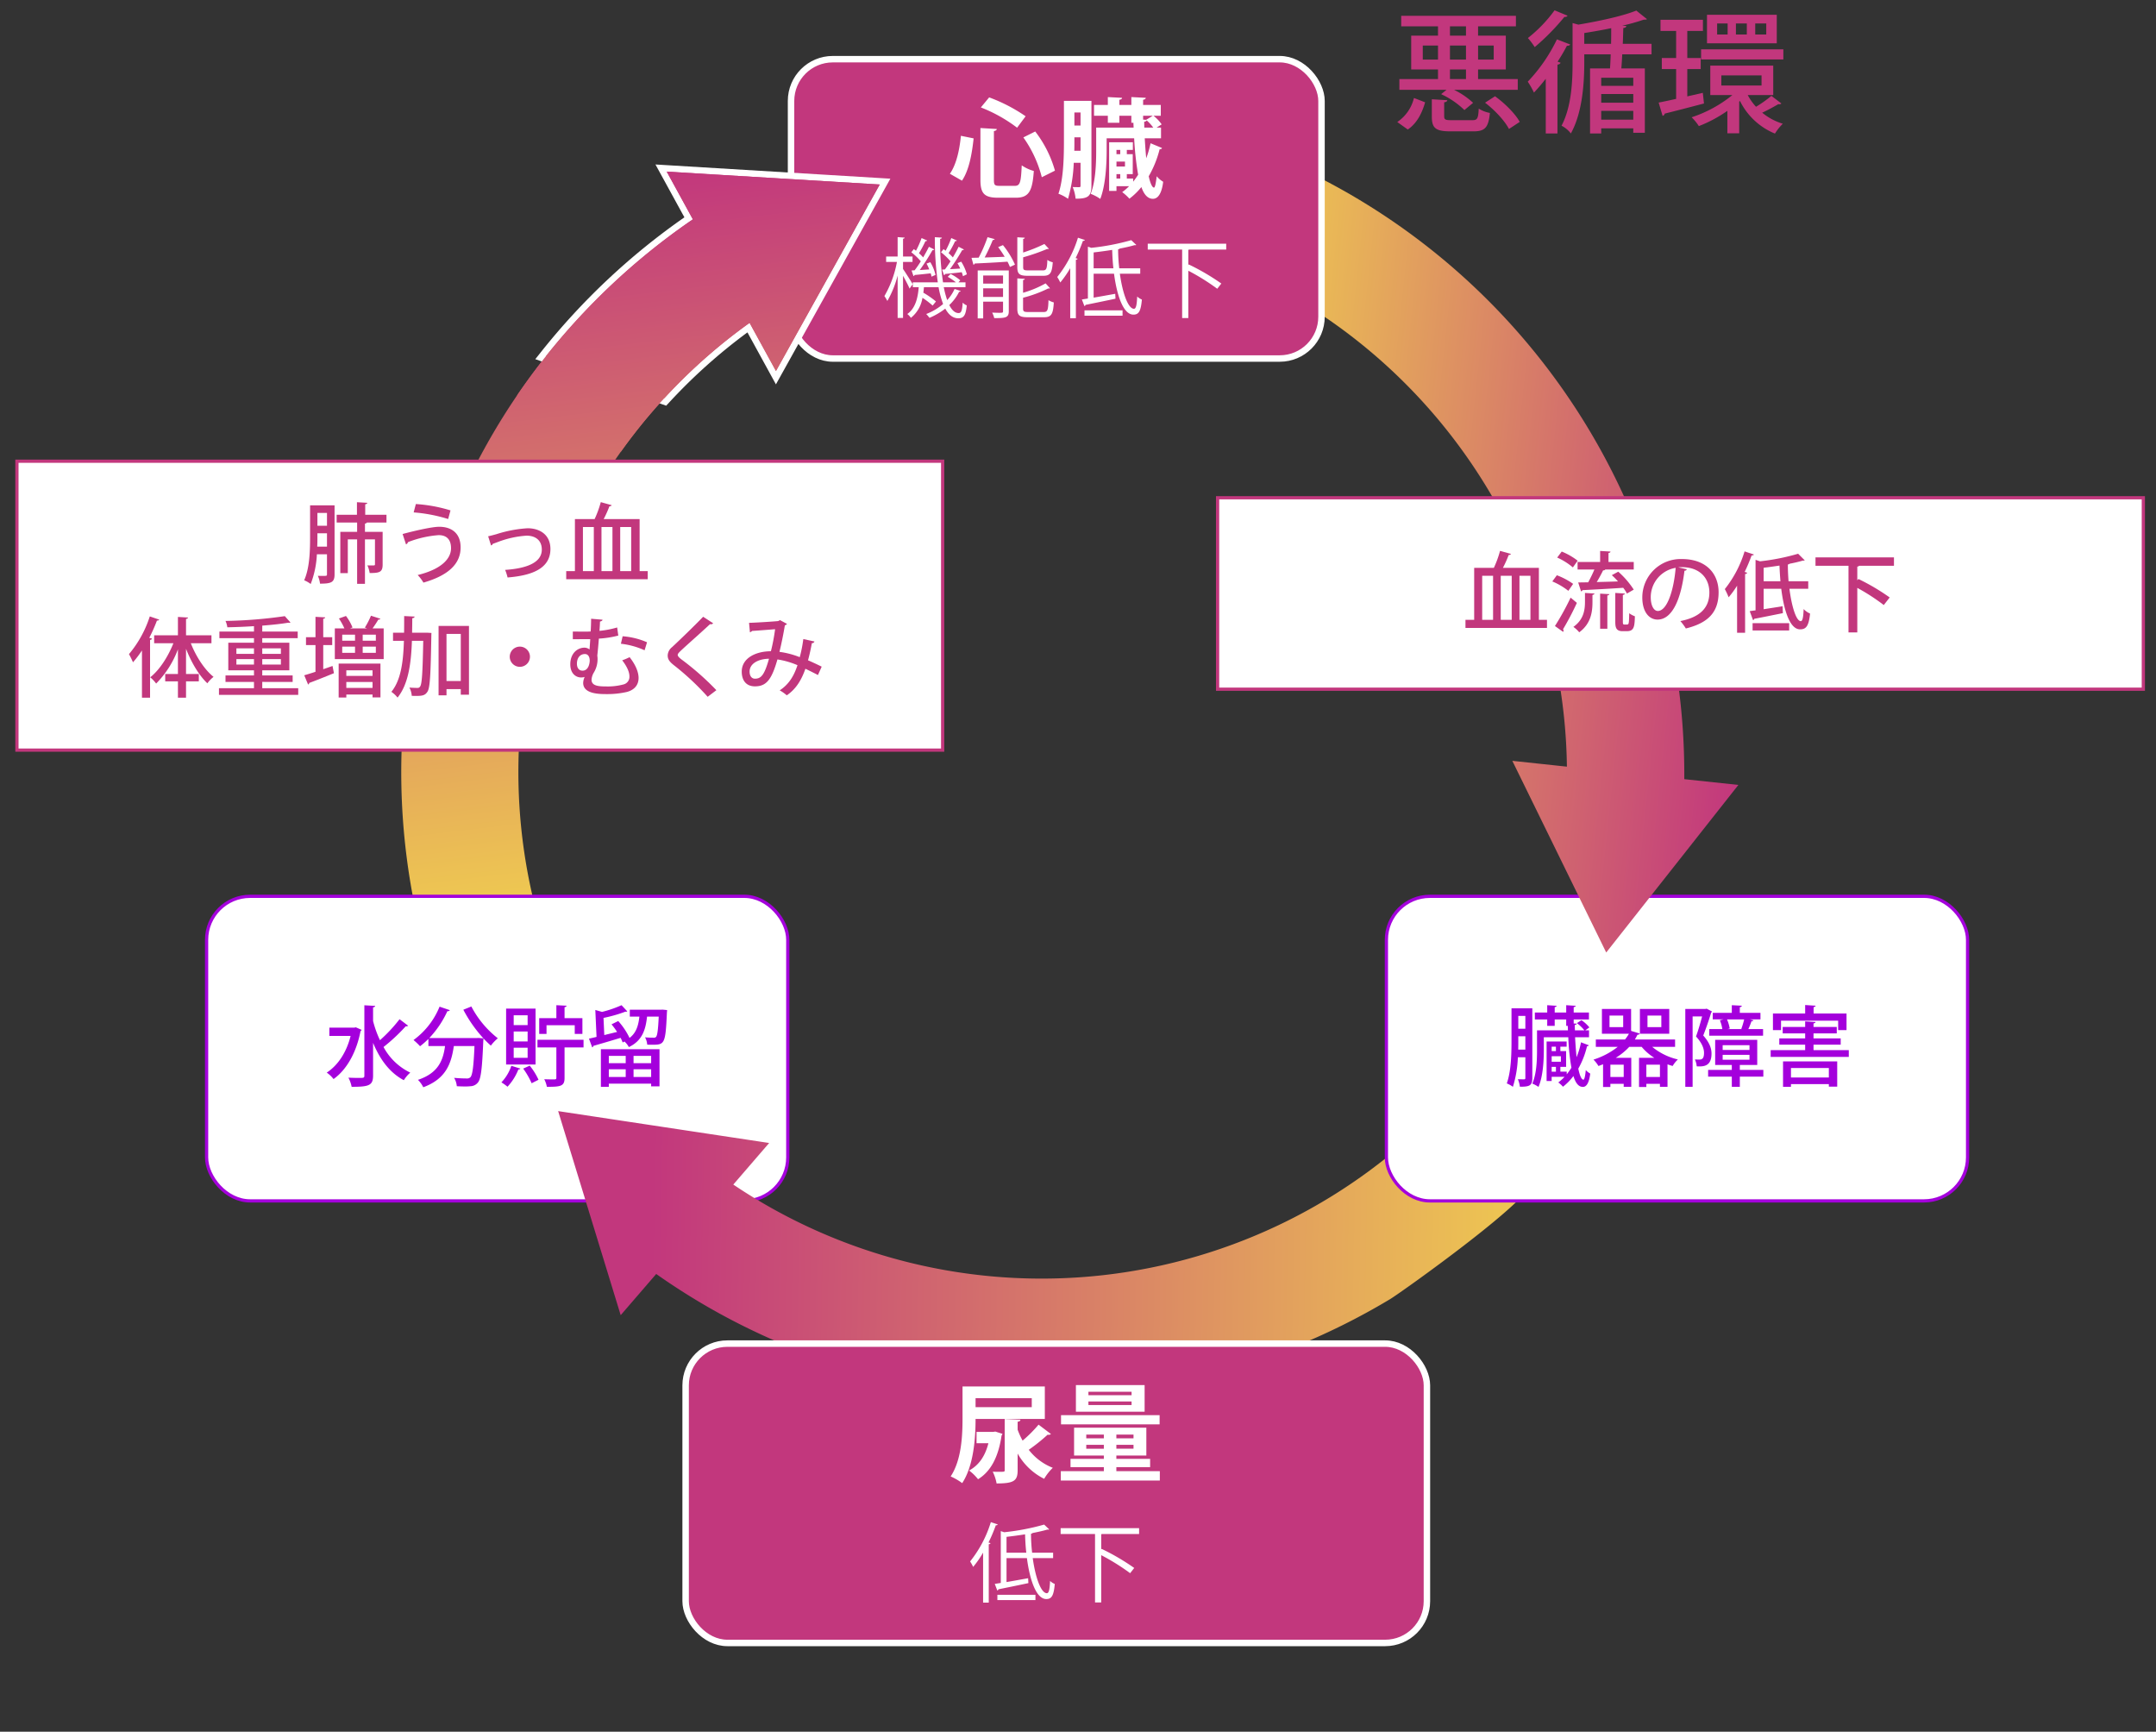
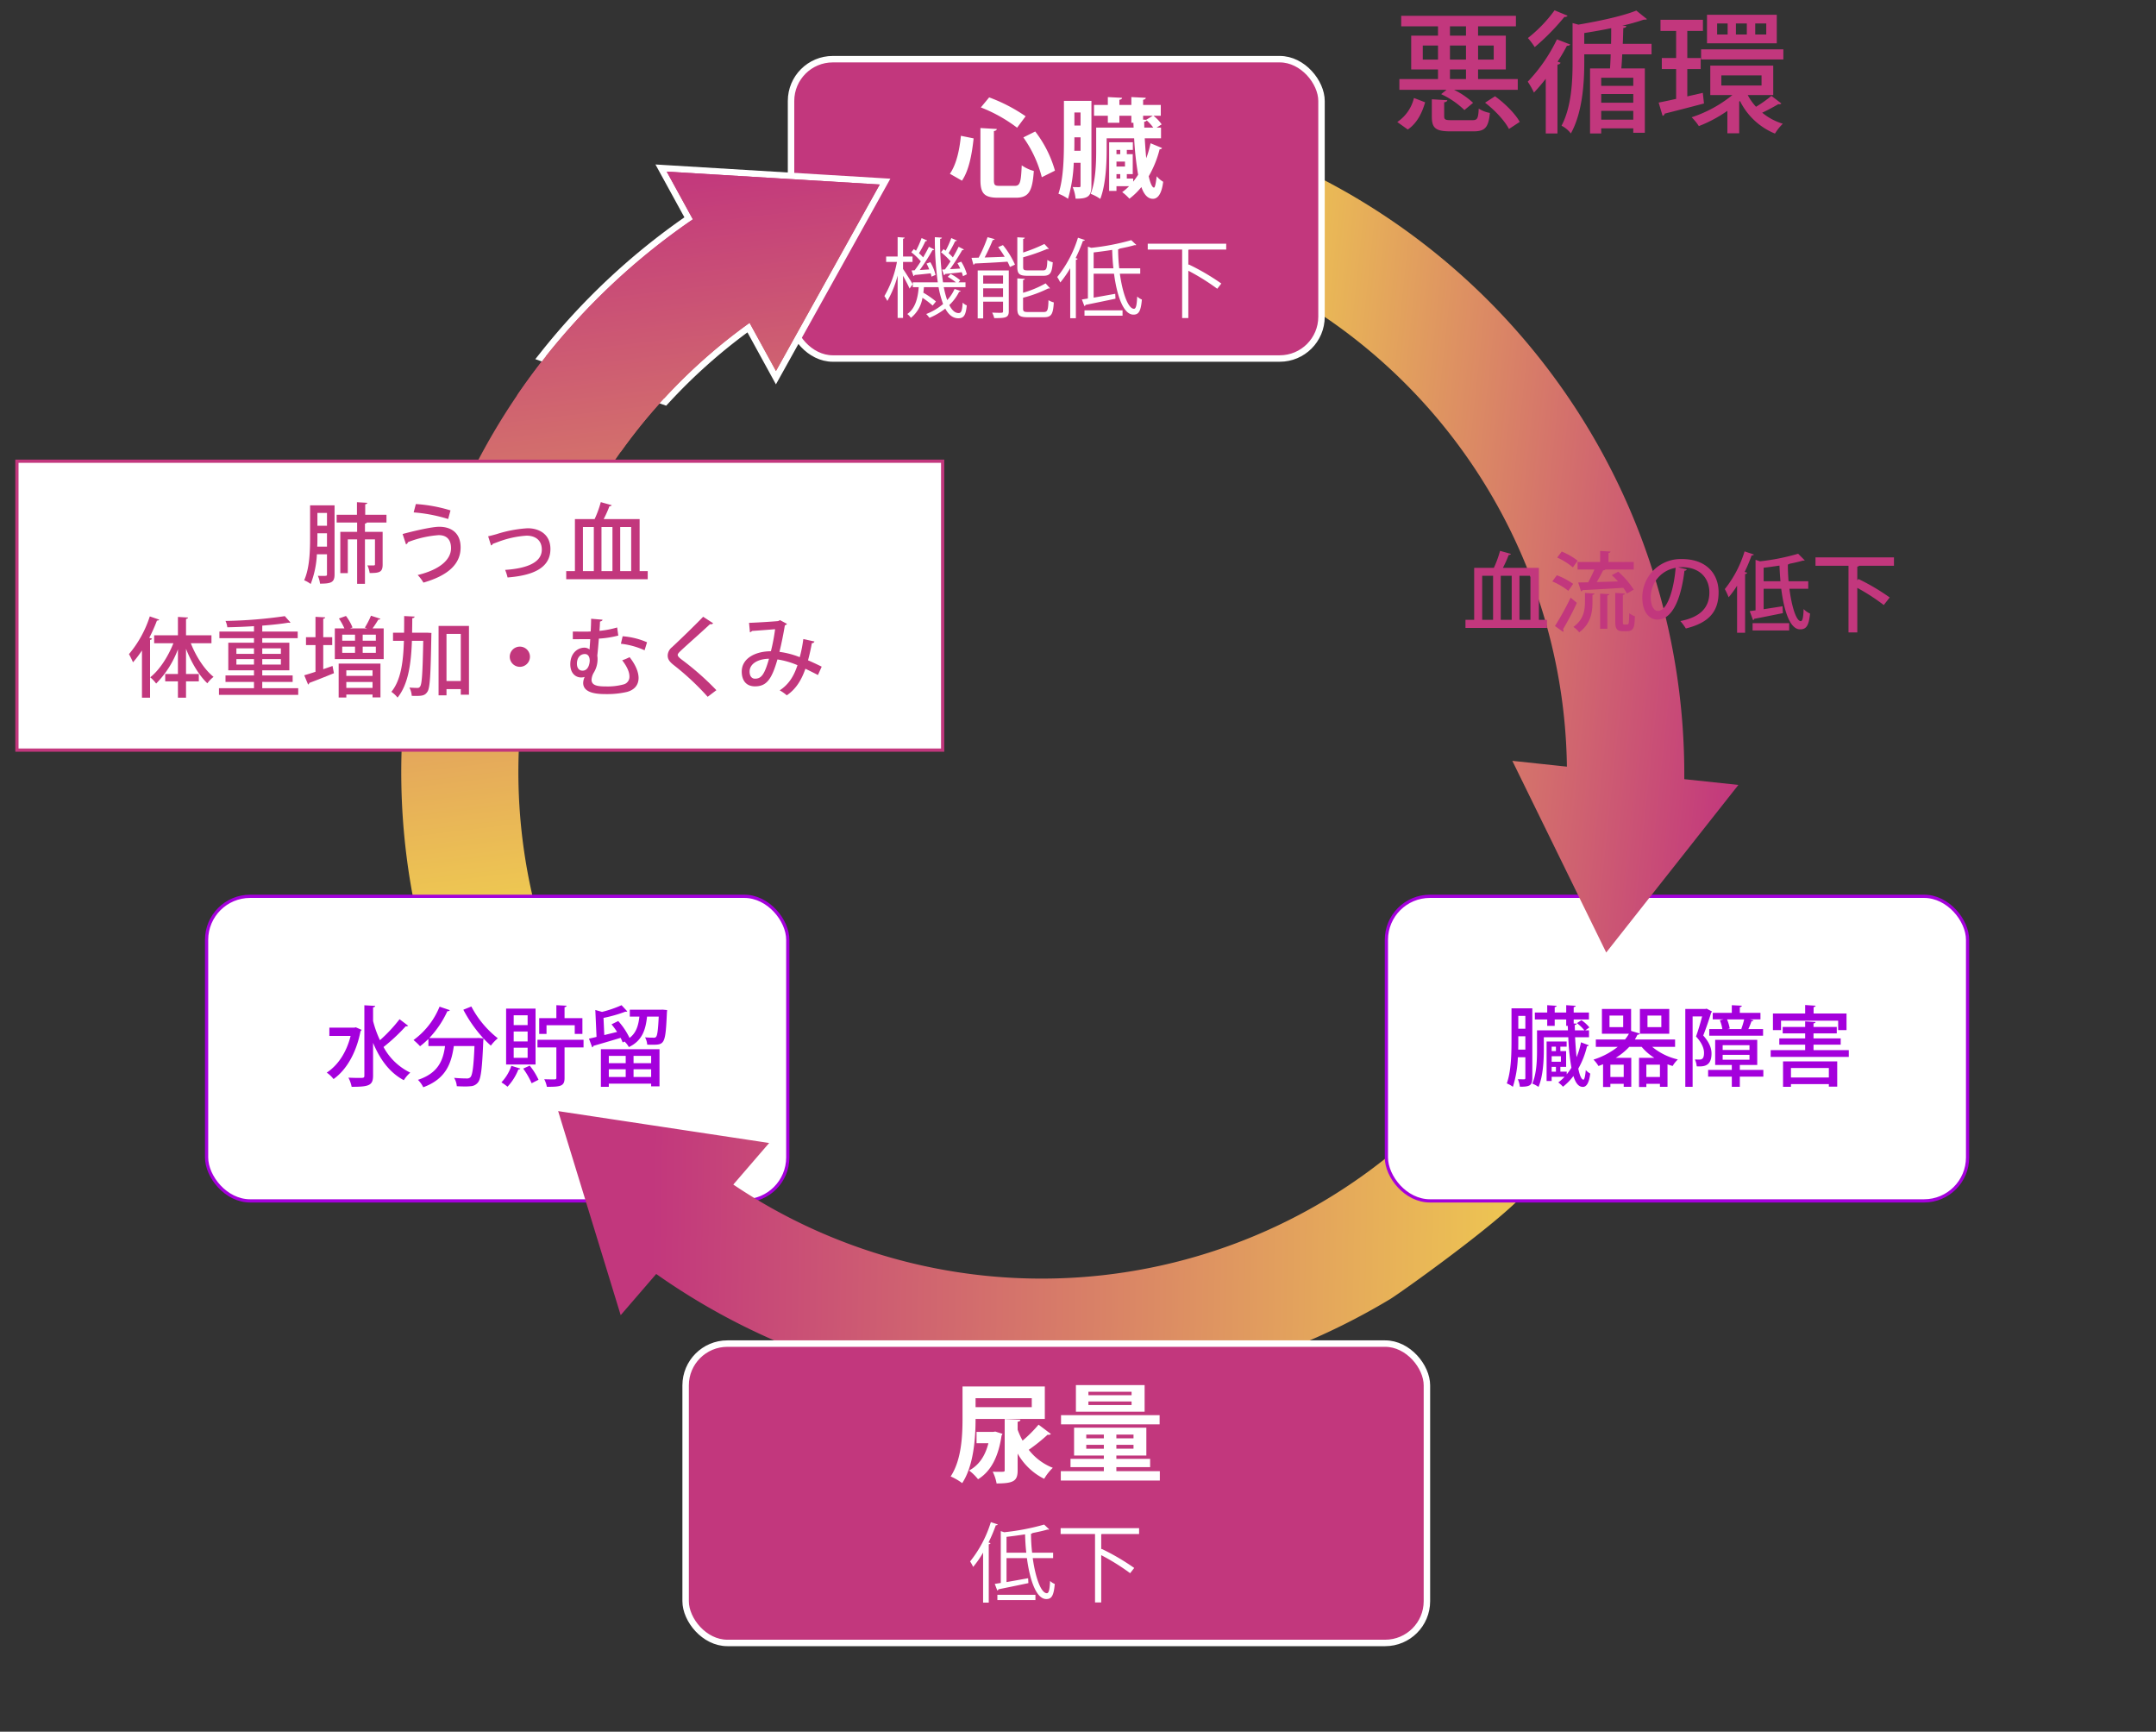
<svg xmlns="http://www.w3.org/2000/svg" xmlns:xlink="http://www.w3.org/1999/xlink" id="レイヤー_1" data-name="レイヤー 1" viewBox="0 0 668.225 536.629">
  <rect x="0" y="0" width="668.225" height="536.629" fill="#333333" stroke="none" />
  <defs>
    <style>.cls-1,.cls-10,.cls-11,.cls-4,.cls-8{fill-rule:evenodd;}.cls-1{fill:url(#名称未設定グラデーション_4);}.cls-2,.cls-6,.cls-9{fill:#fff;}.cls-2{stroke:#a400dc;}.cls-2,.cls-5,.cls-9{stroke-miterlimit:8;}.cls-3{fill:#a400dc;}.cls-4{fill:url(#名称未設定グラデーション_8);}.cls-5,.cls-7{fill:#c2377d;}.cls-5{stroke:#fff;stroke-width:2px;}.cls-8{fill:url(#名称未設定グラデーション_6);}.cls-9{stroke:#c2377d;}.cls-10{fill:url(#名称未設定グラデーション_4-2);}.cls-11{fill:url(#名称未設定グラデーション_4-3);}</style>
    <linearGradient id="名称未設定グラデーション_4" x1="199.923" y1="357.933" x2="164.327" y2="57.798" gradientUnits="userSpaceOnUse">
      <stop offset="0" stop-color="#ffff41" />
      <stop offset="1" stop-color="#c2377d" />
    </linearGradient>
    <linearGradient id="名称未設定グラデーション_8" x1="588.805" y1="382.909" x2="214.702" y2="382.909" gradientTransform="translate(-5.7 -5.915) rotate(1.065)" xlink:href="#名称未設定グラデーション_4" />
    <linearGradient id="名称未設定グラデーション_6" x1="392.615" y1="162.025" x2="616.824" y2="162.025" gradientTransform="matrix(0.994, 0.106, -0.106, 0.994, -50.514, -47.875)" xlink:href="#名称未設定グラデーション_4" />
    <linearGradient id="名称未設定グラデーション_4-2" x1="253.858" y1="361.115" x2="216.987" y2="50.224" xlink:href="#名称未設定グラデーション_4" />
    <linearGradient id="名称未設定グラデーション_4-3" x1="247.579" y1="352.281" x2="211.983" y2="52.146" xlink:href="#名称未設定グラデーション_4" />
  </defs>
  <path class="cls-1" d="M214.744,67.968a208.153,208.153,0,0,0-58.56,60.774,207.935,207.935,0,0,0-18.592,183.525l4.079,9.42,40.69.473-4.163-7.534a170.913,170.913,0,0,1,35.365-199.033,172.326,172.326,0,0,1,18.763-15.543Z" />
  <rect class="cls-2" x="64.031" y="277.753" width="180.135" height="94.382" rx="13.483" />
  <path class="cls-3" d="M110.287,318.348l1.781.783a.808.808,0,0,1-.324.405c-1.323,6.802-4.427,12.065-8.368,14.846a9.257,9.257,0,0,0-2.105-1.997c3.428-2.241,6.1-6.182,7.396-11.364h-6.586v-2.564h7.72Zm5.345-1.943a32.909,32.909,0,0,0,2.132,5.938,47.09,47.09,0,0,0,6.073-6.505l2.672,2.024a1.028,1.028,0,0,1-.756.162,56.056,56.056,0,0,1-6.883,6.424,18.512,18.512,0,0,0,8.287,7.937,10.559,10.559,0,0,0-1.998,2.348c-4.4-2.321-7.423-6.478-9.528-11.579v10.148c0,3.104-1.35,3.482-6.641,3.482a10.782,10.782,0,0,0-.999-2.834c1.188.054,2.348.081,3.158.081,1.592,0,1.781,0,1.781-.729V311.519l3.347.189c-.027.243-.216.404-.647.459Z" />
  <path class="cls-3" d="M146.087,311.897a30.521,30.521,0,0,0,8.206,9.853,13.19,13.19,0,0,0-2.159,2.268,29.333,29.333,0,0,1-2.294-2.24c0,.216-.027.54-.054.837-.351,8.583-.729,11.769-1.673,12.849a3.008,3.008,0,0,1-2.268,1.134,14.691,14.691,0,0,1-1.701.08c-.783,0-1.673-.026-2.564-.08a5.861,5.861,0,0,0-.837-2.592c1.673.162,3.239.189,3.887.189a1.447,1.447,0,0,0,1.161-.378c.648-.675.999-3.267,1.269-9.664h-6.397c-.756,5.048-2.187,10.096-9.475,12.768a8.784,8.784,0,0,0-1.646-2.294c6.343-2.105,7.801-6.101,8.395-10.474h-5.156v-2.213a25.129,25.129,0,0,1-2.591,2.267,19.692,19.692,0,0,0-2.024-1.916,23.874,23.874,0,0,0,8.071-10.338l3.185,1.079a.683.683,0,0,1-.756.297,30.586,30.586,0,0,1-5.614,8.341h14.738l.594-.026,1.458.135a41.709,41.709,0,0,1-6.235-8.881Z" />
  <path class="cls-3" d="M161.291,331.143a.595.595,0,0,1-.621.243,16.823,16.823,0,0,1-3.374,5.371,16.031,16.031,0,0,0-1.89-1.35,13.762,13.762,0,0,0,3.077-5.128Zm4.697-18.598v17.329h-9.124v-17.329Zm-2.457,5.128v-3.05h-4.319v3.05Zm0,5.048v-3.077h-4.319v3.077Zm0,5.075v-3.132h-4.319v3.132Zm1.242,7.882a23.629,23.629,0,0,0-2.618-4.535l2.024-.918a20.465,20.465,0,0,1,2.726,4.373Zm16.088-13.47v2.375h-5.885v9.475c0,2.564-1.269,2.727-5.479,2.727a8.673,8.673,0,0,0-.81-2.349c1.431.055,2.807.055,3.212.055.405-.027.54-.136.54-.514v-9.394h-5.857v-2.375ZM169.389,317.701v2.699h-2.268v-4.886h5.318v-4.021l3.158.162c-.027.242-.189.378-.621.458v3.401h5.534v4.886h-2.375v-2.699Z" />
  <path class="cls-3" d="M205.378,312.869l1.376.136a7.56,7.56,0,0,1-.054.756c-.432,9.717-.702,9.987-4.508,9.987-.486,0-1.025,0-1.592-.027a5.659,5.659,0,0,0-.675-2.268c1.161.108,2.213.108,2.726.108a.8.8,0,0,0,.702-.271c.377-.459.621-2.105.81-6.262h-3.617c-.432,3.968-1.431,7.449-5.641,9.447a6.553,6.553,0,0,0-1.35-1.728l-.566.297a9.186,9.186,0,0,0-.648-1.431c-3.104.944-6.343,1.89-8.422,2.483a.552.552,0,0,1-.378.459l-.999-2.699c.675-.135,1.484-.324,2.348-.54l-.378-8.341,2.079.594a34.809,34.809,0,0,0,6.046-2.078l1.781,1.916a.429.429,0,0,1-.324.108.735.735,0,0,1-.243-.027,43.505,43.505,0,0,1-6.802,1.943l.243,5.317,3.968-.972a23.013,23.013,0,0,0-1.728-2.348l2.078-1.026a21.939,21.939,0,0,1,3.509,5.237c2.078-1.566,2.753-3.86,3.05-6.613h-2.969v-2.133h9.609Zm-19.138,23.916V325.124H204.406v11.526h-2.591v-.837H188.696v.972Zm7.693-9.582h-5.236v2.267h5.236Zm-5.236,6.532h5.236v-2.376h-5.236Zm13.119-4.266v-2.267H196.362v2.267ZM196.362,333.735h5.453v-2.376H196.362Z" />
  <path class="cls-4" d="M203.386,394.782a206.973,206.973,0,0,0,164.805,32.777,209.488,209.488,0,0,0,62.632-24.966c3.826-2.318,46.243-32.604,43.516-36.403l-21.521-30.111-5.599,6.538a171.168,171.168,0,0,1-219.941,24.46l11.11-12.884L172.99,344.314l19.386,63.235Z" />
  <path d="M156.936,222.976H158.123a.169.169,0,0,1,.169.169v.675a.169.169,0,0,1-.169.169h-1.187a.169.169,0,0,1-.169-.169v-.675A.169.169,0,0,1,156.936,222.976Z" />
  <rect class="cls-5" x="212.503" y="416.36" width="229.753" height="92.764" rx="12.944" />
  <path class="cls-6" d="M323.83,439.704H302.366c0,5.851-.568,14.476-4.146,19.892a17.889,17.889,0,0,0-3.577-2.072c3.377-5.115,3.678-12.638,3.678-17.986v-9.896h25.509Zm-15.346,3.911,2.206.702a1.346,1.346,0,0,1-.267.535c-1.003,6.787-3.41,11.166-7.289,13.54a15.179,15.179,0,0,0-2.774-2.708c2.942-1.571,4.948-4.347,5.984-8.458h-3.678V443.716h5.182Zm11.3-10.33H302.366v2.774h17.418Zm-4.38,9.762a23.845,23.845,0,0,0,1.538,3.377,40.633,40.633,0,0,0,4.948-4.948l3.845,2.909a1.189,1.189,0,0,1-1.036.2,55.305,55.305,0,0,1-5.851,4.681,17.475,17.475,0,0,0,7.455,5.583,15.658,15.658,0,0,0-2.675,3.41,19.314,19.314,0,0,1-8.225-7.823v5.182c0,3.276-1.17,4.079-6.519,4.079a13.716,13.716,0,0,0-1.204-3.645c.669.034,1.338.034,1.906.034,1.771,0,1.805,0,1.805-.535V439.737l4.882.201c-.034.334-.234.567-.87.635Z" />
  <path class="cls-6" d="M346.002,455.884H359.474v2.909H328.784v-2.909h13.339v-1.236H331.793V452.074h10.33v-1.037h-9.227v-8.625h22.399v8.625h-9.294v1.037h10.464v2.574H346.002ZM359.408,438.534v2.842H328.85v-2.842Zm-4.647-9.328v8.258H333.465v-8.258Zm-18.087,15.346v1.17h5.449v-1.17Zm0,4.38h5.449v-1.204h-5.449Zm14.042-16.583V431.279H337.343v1.069Zm0,3.043v-1.104H337.343v1.104Zm.602,10.33v-1.17h-5.315v1.17Zm0,3.21v-1.204h-5.315v1.204Z" />
  <path class="cls-6" d="M304.699,481.133a31.899,31.899,0,0,1-3.078,4.427,15.085,15.085,0,0,0-.944-1.7,36.711,36.711,0,0,0,6.425-12.174l2.132.702c-.054.188-.27.297-.594.27a48.634,48.634,0,0,1-2.268,5.345l.621.189c-.027.161-.189.297-.54.351v18.085h-1.754Zm21.702,1.701h-6.316c.837,6.073,2.564,10.851,4.372,10.878.621,0,.892-1.134.999-3.806a4.817,4.817,0,0,0,1.458.944c-.324,3.617-.972,4.67-2.618,4.67-3.051,0-5.075-5.588-6.02-12.687h-6.316v7.423c2.078-.351,4.399-.783,6.694-1.188l.081,1.512c-3.429.729-6.965,1.457-9.286,1.916a.461.461,0,0,1-.351.378l-.783-2.052c.567-.081,1.188-.188,1.863-.297V474.466l1.053.351a72.27,72.27,0,0,0,12.39-2.375l1.565,1.484a.481.481,0,0,1-.297.081.766.766,0,0,1-.243-.026c-1.242.378-2.861.729-4.616,1.079a.678.678,0,0,1-.485.216,52.618,52.618,0,0,0,.351,5.885h6.506Zm-17.275,13.011v-1.647h11.796v1.647Zm2.834-14.685h6.127c-.216-1.836-.323-3.779-.378-5.695-1.89.297-3.887.566-5.749.782Z" />
  <path class="cls-6" d="M353.049,475.357H341.605l-.297.081v4.697l.135-.162a70.401,70.401,0,0,1,10.095,5.911l-1.269,1.62a67.405,67.405,0,0,0-8.961-5.588V496.574h-1.917V475.357H328.729v-1.809h24.32Z" />
  <rect class="cls-2" x="429.694" y="277.753" width="180.135" height="94.382" rx="13.483" />
  <path class="cls-3" d="M474.924,312.465v21.621c0,2.402-.972,2.672-3.86,2.672a8.243,8.243,0,0,0-.621-2.321c.891.027,1.674.027,1.944.027s.378-.108.378-.405v-6.424h-2.322a34.808,34.808,0,0,1-1.539,9.15,8.536,8.536,0,0,0-1.889-1.053c1.376-3.86,1.458-9.394,1.458-13.361v-9.906Zm-4.346,9.879c0,.891,0,1.89-.027,2.915h2.213v-4.13H470.578Zm2.187-7.53H470.578v3.968h2.187Zm15.413,6.612c.108,2.133.27,4.266.459,6.182a23.602,23.602,0,0,0,1.376-4.615l2.402.917c-.054.189-.243.297-.54.297a26.33,26.33,0,0,1-2.699,6.938c.378,1.943.944,3.428,1.592,3.428.324,0,.567-1.295.729-2.969a5.37,5.37,0,0,0,1.376,1.08c-.351,2.834-1.134,4.13-2.267,4.13-1.62,0-2.43-1.728-2.942-3.374a17.237,17.237,0,0,1-3.239,3.319,8.7,8.7,0,0,0-1.458-1.322,14.614,14.614,0,0,0,1.943-1.755h-3.995v1.296h-1.566V322.749h6.208v1.593H483.616v1.376h1.781v4.886H483.616v1.485h1.97v.836a23.069,23.069,0,0,0,1.458-2.051,69.346,69.346,0,0,1-.972-9.448h-7.585v3.888c0,3.347-.243,8.232-1.646,11.499a10.046,10.046,0,0,0-1.917-1.026c1.35-3.104,1.458-7.423,1.458-10.473v-6.02h9.583l-.054-1.403h-.486V315.92h-3.563v1.971h-2.321V315.92h-3.833v-2.159h3.833v-2.268l2.916.188c-.027.216-.189.352-.594.405v1.674h3.563v-2.268l2.942.188c-.027.216-.189.352-.621.405v1.674h4.724v2.159h-4.724v1.241l.917.055c0,.216-.216.378-.594.404l.054,1.674h2.942a13.138,13.138,0,0,0-2.321-2.24l1.404-.918a11.161,11.161,0,0,1,2.456,2.24l-1.295.918h1.188v2.132Zm-5.938,2.916h-1.322v1.376h1.322Zm1.539,4.67v-1.701h-2.861v1.701Zm-2.861,1.592v1.485h1.322V330.603Z" />
  <path class="cls-3" d="M519.173,324.395h-7.099a19.333,19.333,0,0,0,7.963,3.914,8.891,8.891,0,0,0-1.62,2.024c-.54-.162-1.08-.324-1.593-.513v6.964h-2.348v-.918h-4.211v.972h-2.268v-9.042h4.724a16.518,16.518,0,0,1-3.914-3.401h-3.833a19.516,19.516,0,0,1-4.184,3.401H505.595v8.988h-2.348v-.918H499.117v.972H496.849v-7.045c-.459.189-.945.378-1.431.54a9.702,9.702,0,0,0-1.539-1.971,23.75,23.75,0,0,0,7.531-3.968h-6.802v-2.268h9.042a12.938,12.938,0,0,0,1.215-1.781h-8.368V312.653h9.042v6.803l2.699.837a.747.747,0,0,1-.729.351,15.719,15.719,0,0,1-.81,1.484h12.471Zm-16.088-6.101v-3.59H498.847v3.59Zm.162,15.44v-3.807H499.117V333.735Zm14.117-21.082v7.693h-9.097V312.653Zm-7.099,21.082h4.211v-3.807h-4.211Zm4.643-15.44v-3.59H510.616v3.59Z" />
  <path class="cls-3" d="M528.951,312.572l1.647.864a.56.56,0,0,1-.243.351c-.621,2.105-1.593,4.913-2.457,7.1,1.89,2.132,2.564,3.914,2.564,5.587,0,4.157-2.672,4.049-4.589,3.968a5.945,5.945,0,0,0-.567-2.132c.54.026,1.08.026,1.458.026.783,0,1.376-.351,1.376-2.078,0-1.377-.648-3.077-2.483-5.074.702-1.89,1.404-4.346,1.89-6.209h-2.942v21.811h-2.267V312.653H528.573Zm17.573,18.977v2.078h-7.288v3.158h-2.483v-3.158H529.41v-2.078h7.342v-1.539h-5.156V322.236h13.038v7.773h-5.398v1.539Zm-12.714-12.66a11.77,11.77,0,0,0-.756-2.726l1.107-.271h-3.32v-2.024h5.912v-2.375l3.104.162c-.027.242-.189.378-.621.458v1.755h6.397v2.024h-3.212l1.053.297c-.081.189-.27.271-.621.271a23.879,23.879,0,0,1-.972,2.429h4.562v2.052H529.761v-2.052Zm.108,4.994v1.484h8.314v-1.484Zm0,2.996v1.512h8.314v-1.512Zm5.938-7.99-.162-.054a23.408,23.408,0,0,0,.891-2.942h-5.318a12.188,12.188,0,0,1,.837,2.834l-.648.162Z" />
  <path class="cls-3" d="M562.078,325.421h10.932v2.105H548.798v-2.105h10.689v-1.7h-8.017V321.777h8.017V320.238h-6.964v-1.997h6.964v-1.728l3.212.188c-.027.243-.189.378-.621.433v1.106h7.207V320.238h-7.207V321.777h8.422v1.943H562.078Zm-10.068-9.123v2.915h-2.51V314.057h9.987v-2.619l3.239.217c-.027.216-.189.378-.621.432v1.971h10.203v5.155h-2.591v-2.915Zm.621,20.487V328.903h16.79v7.828h-2.591v-.783H555.087v.837Zm14.198-5.83H555.087v2.941h11.742Z" />
  <path class="cls-7" d="M441.7,31.703c-.937,3.258-2.484,6.476-5.376,8.43l-3.258-2.321a12.497,12.497,0,0,0,5.172-7.452Zm12.177,2.402a25.955,25.955,0,0,0-7.208-4.928l1.669-1.344H433.718V24.494h11.974V21.521h-8.308V11.054h8.308V8.164H434.288V4.905h35.554V8.164h-11.729v2.891h8.593v10.467h-8.593v2.973H470.412v3.34H450.66a23.716,23.716,0,0,1,5.905,4.032ZM440.968,18.466h4.724V14.109h-4.724Zm6.638,17.553c0,1.06.366,1.223,2.321,1.223h6.394c1.547,0,1.833-.448,1.996-3.584a9.924,9.924,0,0,0,3.461,1.344c-.448,4.602-1.588,5.701-5.131,5.701h-7.086c-4.683,0-5.783-1.059-5.783-4.602v-5.335l4.806.285c-.082.366-.326.57-.978.651Zm1.792-27.855v2.891H454.366V8.164ZM454.366,18.466V14.109h-4.968v4.357Zm-4.968,3.055v2.973H454.366V21.521Zm13.562-7.412h-4.846v4.357h4.846Zm4.724,25.861c-1.262-2.484-4.398-5.865-7.412-8.146l3.095-1.995c3.055,2.199,6.272,5.416,7.656,7.941Z" />
  <path class="cls-7" d="M479.091,24.413c-1.222,1.548-2.444,3.014-3.666,4.276a25.511,25.511,0,0,0-1.914-3.38A51.019,51.019,0,0,0,482.552,12.195l4.113,1.589c-.163.284-.489.407-1.018.407-.855,1.629-1.833,3.299-2.892,4.928l.937.325a1.106,1.106,0,0,1-.978.57V41.355h-3.625Zm6.76-19.548a.953.953,0,0,1-.978.366,71,71,0,0,1-9.204,9.367,22.966,22.966,0,0,0-2.118-2.811A43.176,43.176,0,0,0,481.819,3.195Zm26.024,11.973h-9.082c-.082,1.548-.163,3.055-.285,4.358h7.29V41.151h-3.584V39.766h-9.937v1.589h-3.461V21.196h6.19c.082-1.304.163-2.811.204-4.358h-8.186V19.444c0,6.149-.53,15.395-4.154,21.911a8.709,8.709,0,0,0-2.892-2.403c3.095-5.864,3.421-13.725,3.421-19.589V7.145l1.792.488c6.557-1.1,13.847-2.688,17.96-4.357L510.449,5.924c-.204.163-.285.163-.977.163a62.948,62.948,0,0,1-6.679,1.873l1.263.081c-.041.367-.285.57-.937.652-.041,1.466-.081,3.177-.163,4.887h8.919Zm-20.852-3.258h8.308c.041-1.67.041-3.299.041-4.847-2.729.57-5.58,1.06-8.349,1.507ZM506.214,26.612V24.087h-9.937V26.612Zm0,5.213v-2.688h-9.937v2.688Zm-9.937,5.254h9.937V34.35h-9.937Z" />
  <path class="cls-7" d="M527.762,28.77l.367,3.299c-4.48,1.182-9.204,2.403-12.177,3.136a.822.822,0,0,1-.651.692l-1.222-4.113c1.507-.285,3.38-.692,5.417-1.14V21.399h-4.439V17.978h4.439V9.589h-4.846V6.127H527.802V9.589h-4.846V17.978h4.154v3.421h-4.154v8.471Zm13.928.692a17.203,17.203,0,0,0,2.565,3.625,37.616,37.616,0,0,0,4.765-3.381l3.095,2.362a.973.973,0,0,1-.937.204c-1.262.732-3.38,1.914-5.009,2.646a18.282,18.282,0,0,0,6.394,3.422,16.085,16.085,0,0,0-2.443,3.054,20.945,20.945,0,0,1-10.833-10.1l-.245.203v9.815h-3.665V34.35a41.509,41.509,0,0,1-8.837,4.724,15.976,15.976,0,0,0-2.24-2.729,39.595,39.595,0,0,0,12.625-6.883h-6.842V20.34h19.508v9.122ZM527.232,15.291h25.494v3.136H527.232Zm23.458-10.711v8.837H529.065V4.58Zm-15.231,6.108V7.267h-3.258v3.421Zm-1.955,12.666v3.136h12.462V23.354Zm7.901-12.666V7.267h-3.38v3.421Zm6.027,0V7.267H544.011v3.421Z" />
  <path class="cls-8" d="M522.023,241.45A207.62,207.62,0,0,0,365.465,38.66l-10.063-2.027L331.789,69.773l8.562.882A171.168,171.168,0,0,1,485.645,237.574L468.728,235.772l29.099,59.395L538.787,243.236Z" />
-   <rect class="cls-9" x="377.379" y="154.247" width="286.921" height="59.326" />
  <path class="cls-7" d="M476.958,192.08h2.51v2.511H454.203v-2.511h2.699V175.965h6.101a31.804,31.804,0,0,0,1.917-5.264l3.374.945c-.081.216-.324.323-.702.351a35.625,35.625,0,0,1-1.782,3.968h11.148ZM459.386,178.422v13.658h3.374v-13.658Zm9.15,13.658v-13.658h-3.401v13.658Zm5.804-13.658h-3.401v13.658h3.401Z" />
  <path class="cls-7" d="M482.526,178.259a22.122,22.122,0,0,1,5.047,2.673l-1.484,2.159a21.359,21.359,0,0,0-4.967-2.915Zm-.594,15.737a80.936,80.936,0,0,0,4.858-8.8l1.943,1.62a83.507,83.507,0,0,1-4.292,8.179.717.717,0,0,1,.162.432.646.646,0,0,1-.135.378Zm2.105-23.079a20.867,20.867,0,0,1,4.939,2.834l-1.484,2.079a20.07,20.07,0,0,0-4.859-3.051Zm9.528,15.603c0,3.05-.432,6.721-4.103,9.42a8.948,8.948,0,0,0-1.809-1.674c3.239-2.294,3.59-5.344,3.59-7.801v-2.726l2.942.188c-.027.216-.216.351-.621.432Zm-4.616-12.363h6.991v-3.428l3.212.188c-.027.243-.189.378-.621.459v2.78h7.828v2.321H497.534c-.081.189-.324.271-.675.271-.513,1.053-1.242,2.429-1.97,3.616,2.078-.054,4.319-.107,6.586-.188a21.648,21.648,0,0,0-1.917-1.943l1.998-1.08a26.756,26.756,0,0,1,4.805,5.561l-2.105,1.215a12.288,12.288,0,0,0-1.161-1.781c-4.643.323-9.501.566-12.633.729a.518.518,0,0,1-.432.378l-.891-2.753c.891-.027,1.943-.027,3.104-.055.648-1.188,1.376-2.672,1.917-3.968h-5.209Zm6.991,20.677V183.956l2.861.161c-.027.217-.216.352-.621.405v10.312Zm7.045-2.295c0,.837.054.999.513.999.864,0,.972,0,1.107-.107.243-.189.297-.756.351-3.401a6.799,6.799,0,0,0,1.754.944c-.081,3.186-.243,4.616-2.483,4.616h-1.376c-2.214,0-2.214-1.565-2.214-3.212v-8.638l2.969.188c-.027.216-.189.351-.621.432Z" />
  <path class="cls-7" d="M522.806,176.424a.724.724,0,0,1-.729.432c-1.053,8.854-3.806,15.144-8.341,15.144-2.619,0-4.724-2.402-4.724-6.83a11.893,11.893,0,0,1,12.255-11.931c7.747,0,11.391,4.724,11.391,10.284,0,6.397-3.482,9.583-10.149,11.229a17.799,17.799,0,0,0-1.701-2.295c6.182-1.214,8.989-4.184,8.989-8.854,0-4.399-2.915-7.854-8.557-7.854-.378,0-.729.027-1.107.054Zm-3.455-.459a9.222,9.222,0,0,0-7.72,9.124c0,2.563.945,4.237,2.186,4.237C516.733,189.327,518.784,182.822,519.351,175.965Z" />
  <path class="cls-7" d="M538.388,181.499a29.344,29.344,0,0,1-2.618,3.591,21.459,21.459,0,0,0-1.188-2.538,35.015,35.015,0,0,0,6.127-11.688l2.888.972c-.108.216-.351.297-.702.27a52.973,52.973,0,0,1-2.159,5.129l.783.243c-.081.216-.243.378-.648.405v18.192h-2.483Zm22.053.945h-5.831c.702,5.533,2.105,10.041,3.536,10.041.513,0,.783-1.16.864-3.752a6.238,6.238,0,0,0,1.998,1.403c-.405,3.914-1.242,4.886-3.104,4.886-3.104,0-4.967-5.642-5.831-12.578h-5.453v6.343c1.862-.297,3.887-.594,5.857-.917l.108,2.132c-3.266.648-6.667,1.35-8.88,1.755a.459.459,0,0,1-.378.404l-1.026-2.78c.54-.08,1.161-.161,1.809-.242V173.482l1.376.459a67.506,67.506,0,0,0,11.823-2.349l2.052,2.052c-.135.081-.189.081-.621.081-1.161.351-2.564.675-4.076.972a.844.844,0,0,1-.54.216c0,1.728.081,3.482.216,5.21h6.101Zm-17.249,12.93v-2.268h11.337v2.268Zm3.428-15.251h5.209c-.135-1.593-.243-3.239-.297-4.859-1.62.243-3.293.486-4.913.675Z" />
  <path class="cls-7" d="M587.01,175.318h-10.77a.939.939,0,0,1-.594.27v4.238l.351-.405a66.067,66.067,0,0,1,9.69,5.723l-1.835,2.349a63.086,63.086,0,0,0-8.206-5.318v13.794h-2.726V175.318H562.689v-2.592h24.32Z" />
  <rect class="cls-5" x="245.173" y="18.337" width="164.412" height="92.764" rx="12.944" />
  <path class="cls-6" d="M294.408,53.85c2.006-2.908,2.976-7.288,3.41-11.768l3.945.802c-.502,4.647-1.371,9.796-3.61,13.105Zm9.462-14.175,5.081.301c-.033.301-.268.535-.902.635V55.722c0,1.639.234,1.872,1.839,1.872h4.613c1.672,0,1.939-1.069,2.173-6.352a12.321,12.321,0,0,0,3.745,1.738c-.435,6.285-1.538,8.291-5.584,8.291h-5.482c-4.312,0-5.482-1.337-5.482-5.55Zm11.366-.101a46.348,46.348,0,0,0-11.232-6.285l2.574-3.109a50.341,50.341,0,0,1,11.3,5.851Zm7.656,15.346a36.929,36.929,0,0,0-5.717-12.337l3.678-1.839A35.781,35.781,0,0,1,326.972,52.881Z" />
  <path class="cls-6" d="M338.278,31.251V57.561c0,3.41-1.236,4.012-4.914,4.012a11.96,11.96,0,0,0-.902-3.61c.902.033,1.738.033,2.039.033s.401-.1.401-.501V50.44H332.795a46.251,46.251,0,0,1-1.771,11.167,12.569,12.569,0,0,0-2.976-1.571c1.604-4.715,1.705-11.568,1.705-16.516V31.251Zm-5.282,11.3c0,2.206,0,3.042-.033,4.179h1.939V42.55Zm1.906-7.689H332.995v4.045h1.906Zm19.892,7.99c.134,2.073.268,4.213.468,6.185a31.485,31.485,0,0,0,1.338-4.646l3.544,1.471c-.101.268-.335.401-.735.401a32.482,32.482,0,0,1-3.377,8.358c.435,1.972,1.036,3.51,1.638,3.51.335,0,.603-1.571.836-3.51a7.824,7.824,0,0,0,2.006,1.705c-.435,3.61-1.605,5.282-3.176,5.282-1.872,0-2.942-1.806-3.577-3.645a20.912,20.912,0,0,1-3.711,3.61,14.856,14.856,0,0,0-2.24-2.039,15.582,15.582,0,0,0,2.14-1.839h-3.911V59.166H343.761V44.089h7.354v2.373h-1.872v1.305h1.839v6.185h-1.839V55.321h1.973v.97c.535-.668,1.036-1.37,1.538-2.14a93.438,93.438,0,0,1-1.237-11.3h-8.525v3.711c0,4.312-.301,10.766-1.972,15.078a13.306,13.306,0,0,0-2.976-1.571c1.571-4.012,1.705-9.629,1.705-13.507V39.542h11.601l-.066-1.505h-.636V35.864H346.937v2.173h-3.577V35.864h-4.279V32.521h4.279V30.081l4.413.233c-.033.301-.234.502-.836.602v1.605h3.711V30.081l4.48.233c-.034.301-.268.502-.836.602v1.605h5.482v3.343h-2.273a12.533,12.533,0,0,1,2.541,2.675L358.471,39.542h1.371v3.31Zm-7.589,3.61h-1.17v1.305h1.17Zm1.471,3.611h-2.641V51.61h2.641Zm-2.641,3.878V55.321h1.17V53.951Zm11.267-18.087h-3.009V37.068l.936.066Zm.134,3.678a12.649,12.649,0,0,0-2.04-2.24c-.066.201-.334.368-.769.435l.033,1.806Z" />
  <path class="cls-6" d="M279.884,83.354c.702.999,2.592,3.995,2.996,4.724l-.972,1.35c-.351-.863-1.269-2.618-2.024-3.968V98.524h-1.673V85.379a31.37,31.37,0,0,1-3.186,7.882,11.752,11.752,0,0,0-.918-1.512,32.729,32.729,0,0,0,3.888-10.581h-3.348V79.495h3.563V73.475l2.187.162c-.027.161-.162.297-.514.351V79.495h2.942v1.673h-2.942Zm12.633,5.642a28.355,28.355,0,0,0,1.053,3.995,12.448,12.448,0,0,0,2.295-3.455l1.889.647q-.081.243-.485.243a14.633,14.633,0,0,1-3.05,4.103c.81,1.593,1.754,2.483,2.888,2.483.81,0,1.106-.675,1.269-3.239a3.669,3.669,0,0,0,1.269.864c-.323,3.077-.917,3.995-2.672,3.995-1.674-.027-2.97-1.107-3.995-2.996a21.354,21.354,0,0,1-4.912,2.861,8.124,8.124,0,0,0-.999-1.188,17.934,17.934,0,0,0,5.236-3.104,29.39,29.39,0,0,1-1.403-5.21h-4.535c-.054.566-.107,1.134-.188,1.7a28.702,28.702,0,0,1,3.914,2.727l-1.026,1.269a25.579,25.579,0,0,0-3.158-2.402,9.909,9.909,0,0,1-3.59,6.209,5.147,5.147,0,0,0-1.106-1.188c2.51-1.781,3.266-4.967,3.536-8.313h-1.836V87.484h7.747a97.942,97.942,0,0,1-.918-13.982l2.187.136c-.027.188-.162.323-.54.377a83.756,83.756,0,0,0,.891,13.47h3.995a17.299,17.299,0,0,0-2.537-1.7l.891-.891a14.758,14.758,0,0,1,2.996,1.97l-.566.621h2.187v1.512Zm-9.987-5.183.945-.054a33.018,33.018,0,0,0,1.916-2.78,19.551,19.551,0,0,0-2.942-2.808l.783-.972c.216.162.432.324.675.486a30.468,30.468,0,0,0,1.728-3.914l1.728.756c-.081.161-.271.216-.54.216a36.316,36.316,0,0,1-1.997,3.725,14.571,14.571,0,0,1,1.295,1.296c.675-1.161,1.323-2.321,1.782-3.293l1.673.837a.656.656,0,0,1-.566.216,68.514,68.514,0,0,1-3.941,6.154l2.942-.189a16.08,16.08,0,0,0-.837-1.809l1.161-.432a13.387,13.387,0,0,1,1.619,3.941l-1.241.54c-.054-.298-.135-.648-.243-1.026-1.943.216-3.752.405-5.021.513a.436.436,0,0,1-.324.352Zm10.339-.324c.539-.701,1.133-1.592,1.728-2.51a19.598,19.598,0,0,0-2.942-2.808l.782-.972.648.486a27.444,27.444,0,0,0,1.754-3.914l1.728.756c-.081.161-.27.216-.54.216a31.541,31.541,0,0,1-2.024,3.698,14.92,14.92,0,0,1,1.323,1.322c.701-1.161,1.322-2.321,1.781-3.293l1.646.837c-.054.135-.27.216-.54.216a68.917,68.917,0,0,1-3.778,5.884c.998-.054,2.051-.107,3.185-.188-.27-.594-.566-1.161-.863-1.674l1.16-.459a14.777,14.777,0,0,1,1.755,3.914l-1.215.594a12.151,12.151,0,0,0-.378-1.241c-1.971.243-3.859.432-5.129.54a.402.402,0,0,1-.378.351l-.594-1.7Z" />
  <path class="cls-6" d="M308.288,74.095c-.081.189-.271.271-.594.297a59.48,59.48,0,0,1-2.511,5.399c1.917-.055,4.049-.136,6.208-.217a34.041,34.041,0,0,0-2.024-2.996l1.485-.62a26.432,26.432,0,0,1,3.725,6.046l-1.565.729a14.118,14.118,0,0,0-.756-1.646c-3.779.271-7.666.459-10.149.567a.491.491,0,0,1-.405.378l-.594-2.133,2.214-.054a43.373,43.373,0,0,0,2.753-6.344Zm4.372,9.718V96.472c0,2.025-1.079,2.105-4.507,2.105a7.328,7.328,0,0,0-.648-1.7c.81.027,1.539.054,2.078.054,1.161,0,1.296,0,1.296-.485V93.476h-6.154v5.183h-1.7V83.813Zm-1.781,1.565h-6.154v2.511h6.154Zm-6.154,6.641h6.154V89.346h-6.154Zm18.49-8.233c1.106,0,1.296-.458,1.403-3.238a4.943,4.943,0,0,0,1.674.729c-.243,3.293-.783,4.184-2.915,4.184h-4.886c-2.511,0-3.186-.566-3.186-2.672V73.529l2.321.135c-.026.189-.161.324-.513.378v4.211a49.46,49.46,0,0,0,6.586-2.646l1.377,1.485a.404.404,0,0,1-.27.08.766.766,0,0,1-.243-.026,63.231,63.231,0,0,1-7.45,2.591v3.023c0,.864.216,1.025,1.512,1.025Zm-6.127,11.823c0,.918.27,1.08,1.619,1.08h4.751c1.215,0,1.403-.54,1.512-3.672a6.261,6.261,0,0,0,1.646.702c-.216,3.645-.756,4.589-3.023,4.589H318.545c-2.537,0-3.239-.54-3.239-2.672V86.269l2.321.136c-.026.188-.161.323-.539.378v3.94a31.91,31.91,0,0,0,6.99-2.915L325.429,89.32a.488.488,0,0,1-.298.081.663.663,0,0,1-.216-.027,39.714,39.714,0,0,1-7.827,2.889Z" />
  <path class="cls-6" d="M331.699,83.111a31.9,31.9,0,0,1-3.078,4.427,15.085,15.085,0,0,0-.944-1.7,36.711,36.711,0,0,0,6.425-12.174l2.132.702c-.054.188-.27.297-.594.27a48.634,48.634,0,0,1-2.268,5.345l.621.189c-.027.161-.189.297-.54.351v18.085h-1.754Zm21.702,1.701h-6.316c.837,6.073,2.564,10.851,4.372,10.878.621,0,.892-1.134.999-3.806a4.817,4.817,0,0,0,1.458.944c-.324,3.617-.972,4.67-2.618,4.67-3.051,0-5.075-5.588-6.02-12.687h-6.316V92.235c2.078-.351,4.399-.783,6.694-1.188l.081,1.512c-3.429.729-6.965,1.457-9.286,1.916a.461.461,0,0,1-.351.378l-.783-2.052c.567-.081,1.188-.188,1.863-.297V76.444l1.053.351a72.27,72.27,0,0,0,12.39-2.375l1.565,1.484a.481.481,0,0,1-.297.081.766.766,0,0,1-.243-.026c-1.242.378-2.861.729-4.616,1.079a.678.678,0,0,1-.485.216,52.618,52.618,0,0,0,.351,5.885h6.506ZM336.125,97.823V96.175h11.796v1.647Zm2.834-14.685h6.127c-.216-1.836-.323-3.779-.378-5.695-1.89.297-3.887.566-5.749.782Z" />
  <path class="cls-6" d="M380.049,77.335H368.605l-.297.081V82.113l.135-.162A70.401,70.401,0,0,1,378.537,87.862l-1.269,1.62a67.405,67.405,0,0,0-8.961-5.588V98.551h-1.917V77.335H355.729V75.526h24.32Z" />
  <rect class="cls-9" x="5.244" y="142.921" width="286.921" height="89.528" />
  <path class="cls-7" d="M103.694,156.599v21.405c0,2.483-1.053,2.861-4.508,2.861a8.198,8.198,0,0,0-.675-2.43c.54.027,1.053.027,1.484.027,1.215,0,1.35,0,1.35-.459v-6.235H98.215a29.333,29.333,0,0,1-1.917,9.204,9.376,9.376,0,0,0-2.024-1.16c1.728-3.833,1.835-9.312,1.835-13.335v-9.879Zm-5.318,9.879c0,.891,0,1.89-.054,2.915h3.023v-4.13H98.376Zm2.969-7.53H98.376v3.968h2.969Zm18.437,2.969h-6.074c-.054.162-.243.27-.594.351v2.538H118.594v10.122c0,2.375-.945,2.646-4.022,2.646a8.83,8.83,0,0,0-.702-2.376c.459.027.891.027,1.242.027.999,0,1.106,0,1.106-.351V167.153h-3.104v13.767h-2.429V167.153h-2.888v10.446h-2.322V164.805h5.21v-2.889h-6.343v-2.402h6.289v-3.887l3.212.188c-.027.243-.216.378-.648.459v3.239H119.782Z" />
  <path class="cls-7" d="M124.783,165.48c4.103-1.107,9.231-2.241,11.337-2.241,3.887,0,6.694,2.052,6.641,6.506-.054,5.074-3.914,8.61-11.526,10.797a11.755,11.755,0,0,0-1.782-2.349c7.018-1.7,10.338-4.858,10.338-8.313,0-2.402-1.107-4.049-3.833-4.049a32.752,32.752,0,0,0-9.556,2.187c.027.243-.27.54-.567.675Zm4.103-9.286a46.524,46.524,0,0,1,10.743,1.971l-.729,2.672a48.074,48.074,0,0,0-10.689-2.051Z" />
  <path class="cls-7" d="M151.297,166.181c.567-.107,1.485-.351,2.564-.647a39.111,39.111,0,0,1,9.664-1.836c3.698,0,7.072,1.943,7.072,6.425,0,6.046-5.722,8.232-13.28,8.826a14.885,14.885,0,0,0-.756-2.348c6.451-.433,11.364-2.16,11.364-6.29,0-3.022-2.132-4.318-4.724-4.318a30.341,30.341,0,0,0-8.772,1.916c-.567.216-1.242.459-1.701.621a.752.752,0,0,1-.54.485Z" />
  <path class="cls-7" d="M198.244,176.978h2.51v2.511H175.49V176.978h2.699V160.864h6.101a31.805,31.805,0,0,0,1.917-5.264l3.374.945c-.081.216-.324.323-.702.351a35.623,35.623,0,0,1-1.782,3.968h11.148ZM180.672,163.32V176.978h3.374V163.32Zm9.15,13.658V163.32h-3.401V176.978ZM195.626,163.32h-3.401V176.978h3.401Z" />
  <path class="cls-7" d="M49.343,192.011c-.108.216-.324.297-.702.297A49.59,49.59,0,0,1,46.266,197.653l.837.242c-.027.216-.216.352-.594.405V216.197H43.999V201.566a34.476,34.476,0,0,1-2.78,3.672,27.591,27.591,0,0,0-1.242-2.538,34.571,34.571,0,0,0,6.451-11.688Zm16.196,7.314H59.141c1.593,4.104,4.265,8.206,7.045,10.42a10.337,10.337,0,0,0-1.917,1.997c-2.564-2.402-4.967-6.451-6.613-10.689v7.801h3.968v2.295H57.657V216.197H55.147V211.149H51.206v-2.295h3.941V201.215a29.914,29.914,0,0,1-6.749,10.608,11.4,11.4,0,0,0-1.835-1.943c2.834-2.214,5.534-6.37,7.18-10.555H47.778V196.87h7.369v-5.695l3.131.188c-.027.216-.216.378-.621.433v5.074h7.882Z" />
  <path class="cls-7" d="M81.283,213.255h11.148v2.078H67.867v-2.078H78.719v-1.943H69.892v-1.998h8.827v-1.593H70.756v-8.557h7.963v-1.403H68.002v-2.052H78.719v-1.673c-2.78.188-5.615.297-8.26.351a6.917,6.917,0,0,0-.567-1.971,142.925,142.925,0,0,0,18.382-1.484L90.029,192.902a.678.678,0,0,1-.351.107,1.367,1.367,0,0,1-.297-.054c-2.187.378-5.021.675-8.098.918v1.835H92.269v2.052H81.283v1.403h8.395v8.557H81.283v1.593H90.703v1.998H81.283ZM73.266,200.919v1.7h5.453v-1.7Zm0,5.021h5.453v-1.7H73.266Zm13.793-5.021H81.283v1.7h5.776Zm0,5.021v-1.7H81.283v1.7Z" />
  <path class="cls-7" d="M100.185,207.37l2.888-.999c.108.648.243,1.27.432,2.241-2.78,1.134-5.75,2.321-7.666,3.022a.53.53,0,0,1-.351.486l-1.188-2.861c.945-.27,2.16-.647,3.482-1.08v-8.286h-2.942v-2.43h2.942v-6.316l2.997.162c-.027.243-.189.378-.594.432v5.723h2.78v2.43h-2.78Zm17.708-15.629c-.081.189-.297.271-.648.271-.459.81-1.161,1.862-1.781,2.726h3.455v9.502H103.775v-9.502h2.969a19.47,19.47,0,0,0-1.701-3.077l2.187-.782a15.184,15.184,0,0,1,2.024,3.562l-.783.297h5.317l-.702-.27a23.637,23.637,0,0,0,1.889-3.671Zm-12.93,24.401v-10.5h12.957v10.474h-2.456v-.891h-8.125v.917Zm1.107-19.462v1.863h3.968v-1.863Zm0,3.698v1.917h3.968v-1.917Zm9.394,7.342h-8.125v1.729h8.125Zm-8.125,5.453h8.125v-1.836h-8.125Zm9.15-14.63v-1.863h-4.076v1.863Zm0,3.752v-1.917h-4.076v1.917Z" />
  <path class="cls-7" d="M132.367,196.06l1.35.081c0,.188-.027.539-.027.837-.216,12.146-.405,16.223-1.215,17.383-.836,1.296-1.781,1.35-4.858,1.269a6.334,6.334,0,0,0-.729-2.564c1.053.081,2.024.108,2.483.108a.877.877,0,0,0,.864-.486c.54-.756.756-4.211.945-14.117h-3.509c-.243,7.1-1.133,13.497-4.454,17.6a8.583,8.583,0,0,0-1.917-1.781c2.942-3.59,3.698-9.231,3.887-15.818h-3.375v-2.51h3.428c.027-1.674.027-3.401.027-5.156l3.239.162c-.054.297-.27.459-.729.513,0,1.512-.027,2.997-.054,4.481Zm3.563-2.105h9.421V215.279h-2.538v-1.728H138.387v1.916h-2.457ZM138.387,211.041h4.427V196.438H138.387Z" />
  <path class="cls-7" d="M164.253,203.51a3.131,3.131,0,1,1-3.131-3.132A3.133,3.133,0,0,1,164.253,203.51Z" />
  <path class="cls-7" d="M186.745,192.038c-.027.297-.297.459-.783.567-.027.918-.081,1.89-.162,2.888a29.448,29.448,0,0,0,5.48-1.053l.351,2.511a30.355,30.355,0,0,1-6.02.944c-.162,2.105-.351,4.022-.486,5.291a5.733,5.733,0,0,1,.081.999,7.948,7.948,0,0,1-1.161,4.237,4.885,4.885,0,0,0-.702,2.214c0,1.835,1.97,2.078,4.4,2.078a18.859,18.859,0,0,0,5.506-.621,2.412,2.412,0,0,0,1.835-2.483c0-1.295-.675-2.969-2.24-4.993a18.255,18.255,0,0,0,2.294-.972c1.862,2.375,2.78,4.615,2.78,6.451,0,2.105-1.215,3.671-3.59,4.318a26.882,26.882,0,0,1-6.235.675c-2.24,0-7.342,0-7.342-3.455a4.702,4.702,0,0,1,.459-1.862,3.729,3.729,0,0,1-1.08.162c-1.754,0-3.374-1.322-3.374-4.076,0-3.481,2.294-5.155,4.373-5.155a2.491,2.491,0,0,1,1.592.566c.054-.891.162-2.051.216-3.212h-1.485c-1.106,0-2.564.027-3.914.027v-2.376c1.134,0,2.646.027,3.941.027.54,0,1.08-.027,1.593-.054.081-1.431.135-2.808.135-3.941Zm-3.968,12.66c0-1.107-.486-2.024-1.485-2.024-1.484,0-2.483,1.16-2.483,2.996,0,1.322.647,2.159,1.728,2.159C182.589,207.829,182.778,205.13,182.778,204.698Zm17.005-3.186a24.119,24.119,0,0,0-7.342-2.024l.54-2.321a23.184,23.184,0,0,1,7.558,1.862Z" />
  <path class="cls-7" d="M219.333,215.926A80.728,80.728,0,0,0,208.887,206.155c-1.512-1.188-1.944-1.943-1.944-3.077a3.454,3.454,0,0,1,1.35-2.537c2.591-2.402,7.315-6.991,9.637-9.42l3.104,2.024a.843.843,0,0,1-.675.297,1.093,1.093,0,0,1-.297-.027c-2.591,2.43-6.586,5.938-8.8,7.99-.647.62-1.214,1.134-1.214,1.538,0,.459.594.999,1.565,1.7a86.036,86.036,0,0,1,10.419,9.232Z" />
  <path class="cls-7" d="M252.433,198.786a.787.787,0,0,1-.81.514c-.297,1.673-.729,3.644-1.188,5.317,1.323.566,2.834,1.269,4.238,1.971l-1.161,2.591q-2.024-1.053-3.887-1.943c-1.269,3.671-3.077,6.424-5.776,8.232a12.721,12.721,0,0,0-2.187-1.538c2.645-1.728,4.346-4.211,5.506-7.801a25.482,25.482,0,0,0-6.208-1.782c-1.782,6.182-3.375,8.341-6.964,8.341-2.915,0-4.103-2.078-4.103-4.562,0-4.237,4.427-6.316,9.042-6.316a59.206,59.206,0,0,0,1.296-6.829c-1.269.108-5.102.405-7.153.54a1.166,1.166,0,0,1-.647.405l-.27-2.916c2.618-.081,7.504-.404,8.908-.539a1.337,1.337,0,0,0,.647-.324l2.213,1.188a1.422,1.422,0,0,1-.675.459c-.432,2.672-1.106,5.938-1.673,8.206a26.234,26.234,0,0,1,6.29,1.646,41.375,41.375,0,0,0,1.106-5.614Zm-14.09,5.345c-3.401.055-6.019,1.539-6.019,3.995,0,1.296.621,2.187,1.673,2.187C235.887,210.312,236.912,209.206,238.343,204.131Z" />
  <path class="cls-10" d="M167.569,110.825l.87-1.096A209.212,209.212,0,0,1,213.433,67.657l-8.538-15.58,69.414,4.196-33.814,60.765-8.502-15.515A171.465,171.465,0,0,0,206.636,124.072l-.448.486Z" />
  <path class="cls-6" d="M206.642,53.184l66.02,3.991-32.161,57.795-8.176-14.919a172.207,172.207,0,0,0-26.425,23.343l-19.033-6.768-17.646-6.275a208.547,208.547,0,0,1,45.522-42.383l-8.102-14.784M203.148,50.969l1.741,3.176,7.235,13.202a210.224,210.224,0,0,0-44.468,41.76l-1.74,2.191,2.636.937,17.646,6.275,19.033,6.768,1.245.443.896-.972a170.518,170.518,0,0,1,24.291-21.747l7.085,12.928,1.74,3.176,1.761-3.165L274.41,58.147,275.955,55.37l-3.172-.192-66.02-3.991-3.615-.219Z" />
  <path class="cls-11" d="M214.744,67.968A208.249,208.249,0,0,0,160.249,122.539L192.398,140.021a171.853,171.853,0,0,1,39.928-39.971l8.176,14.919,32.161-57.795-66.02-3.991Z" />
</svg>